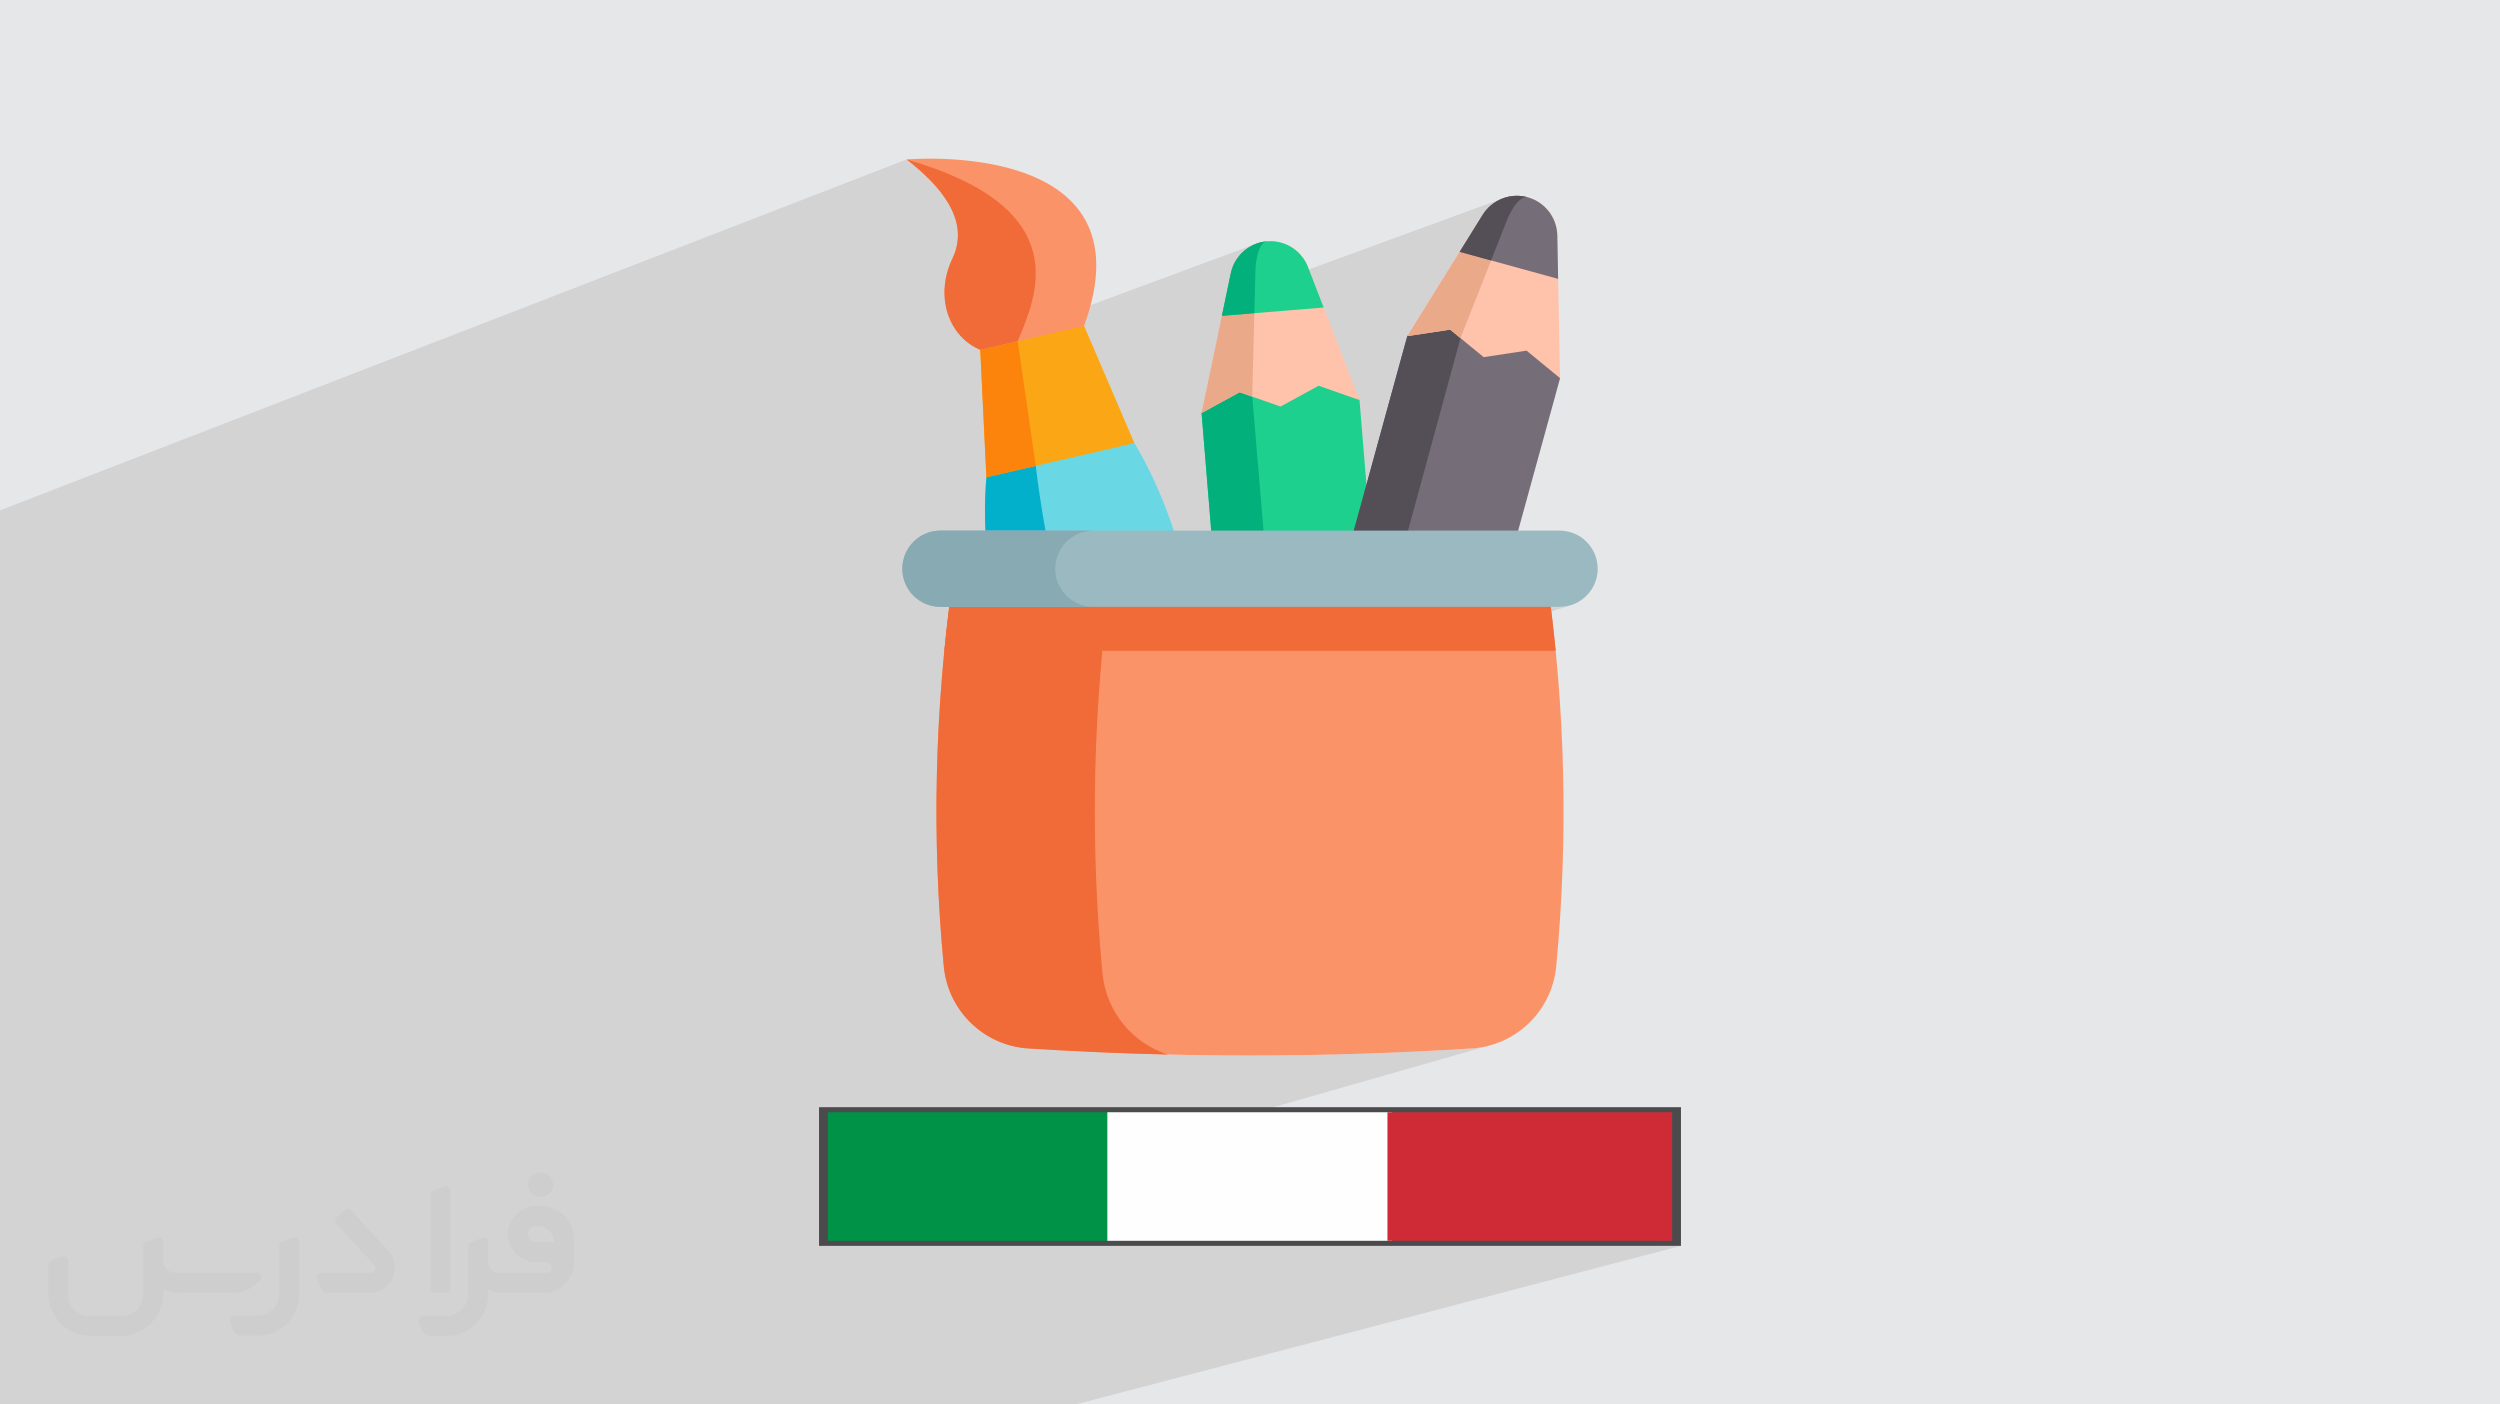
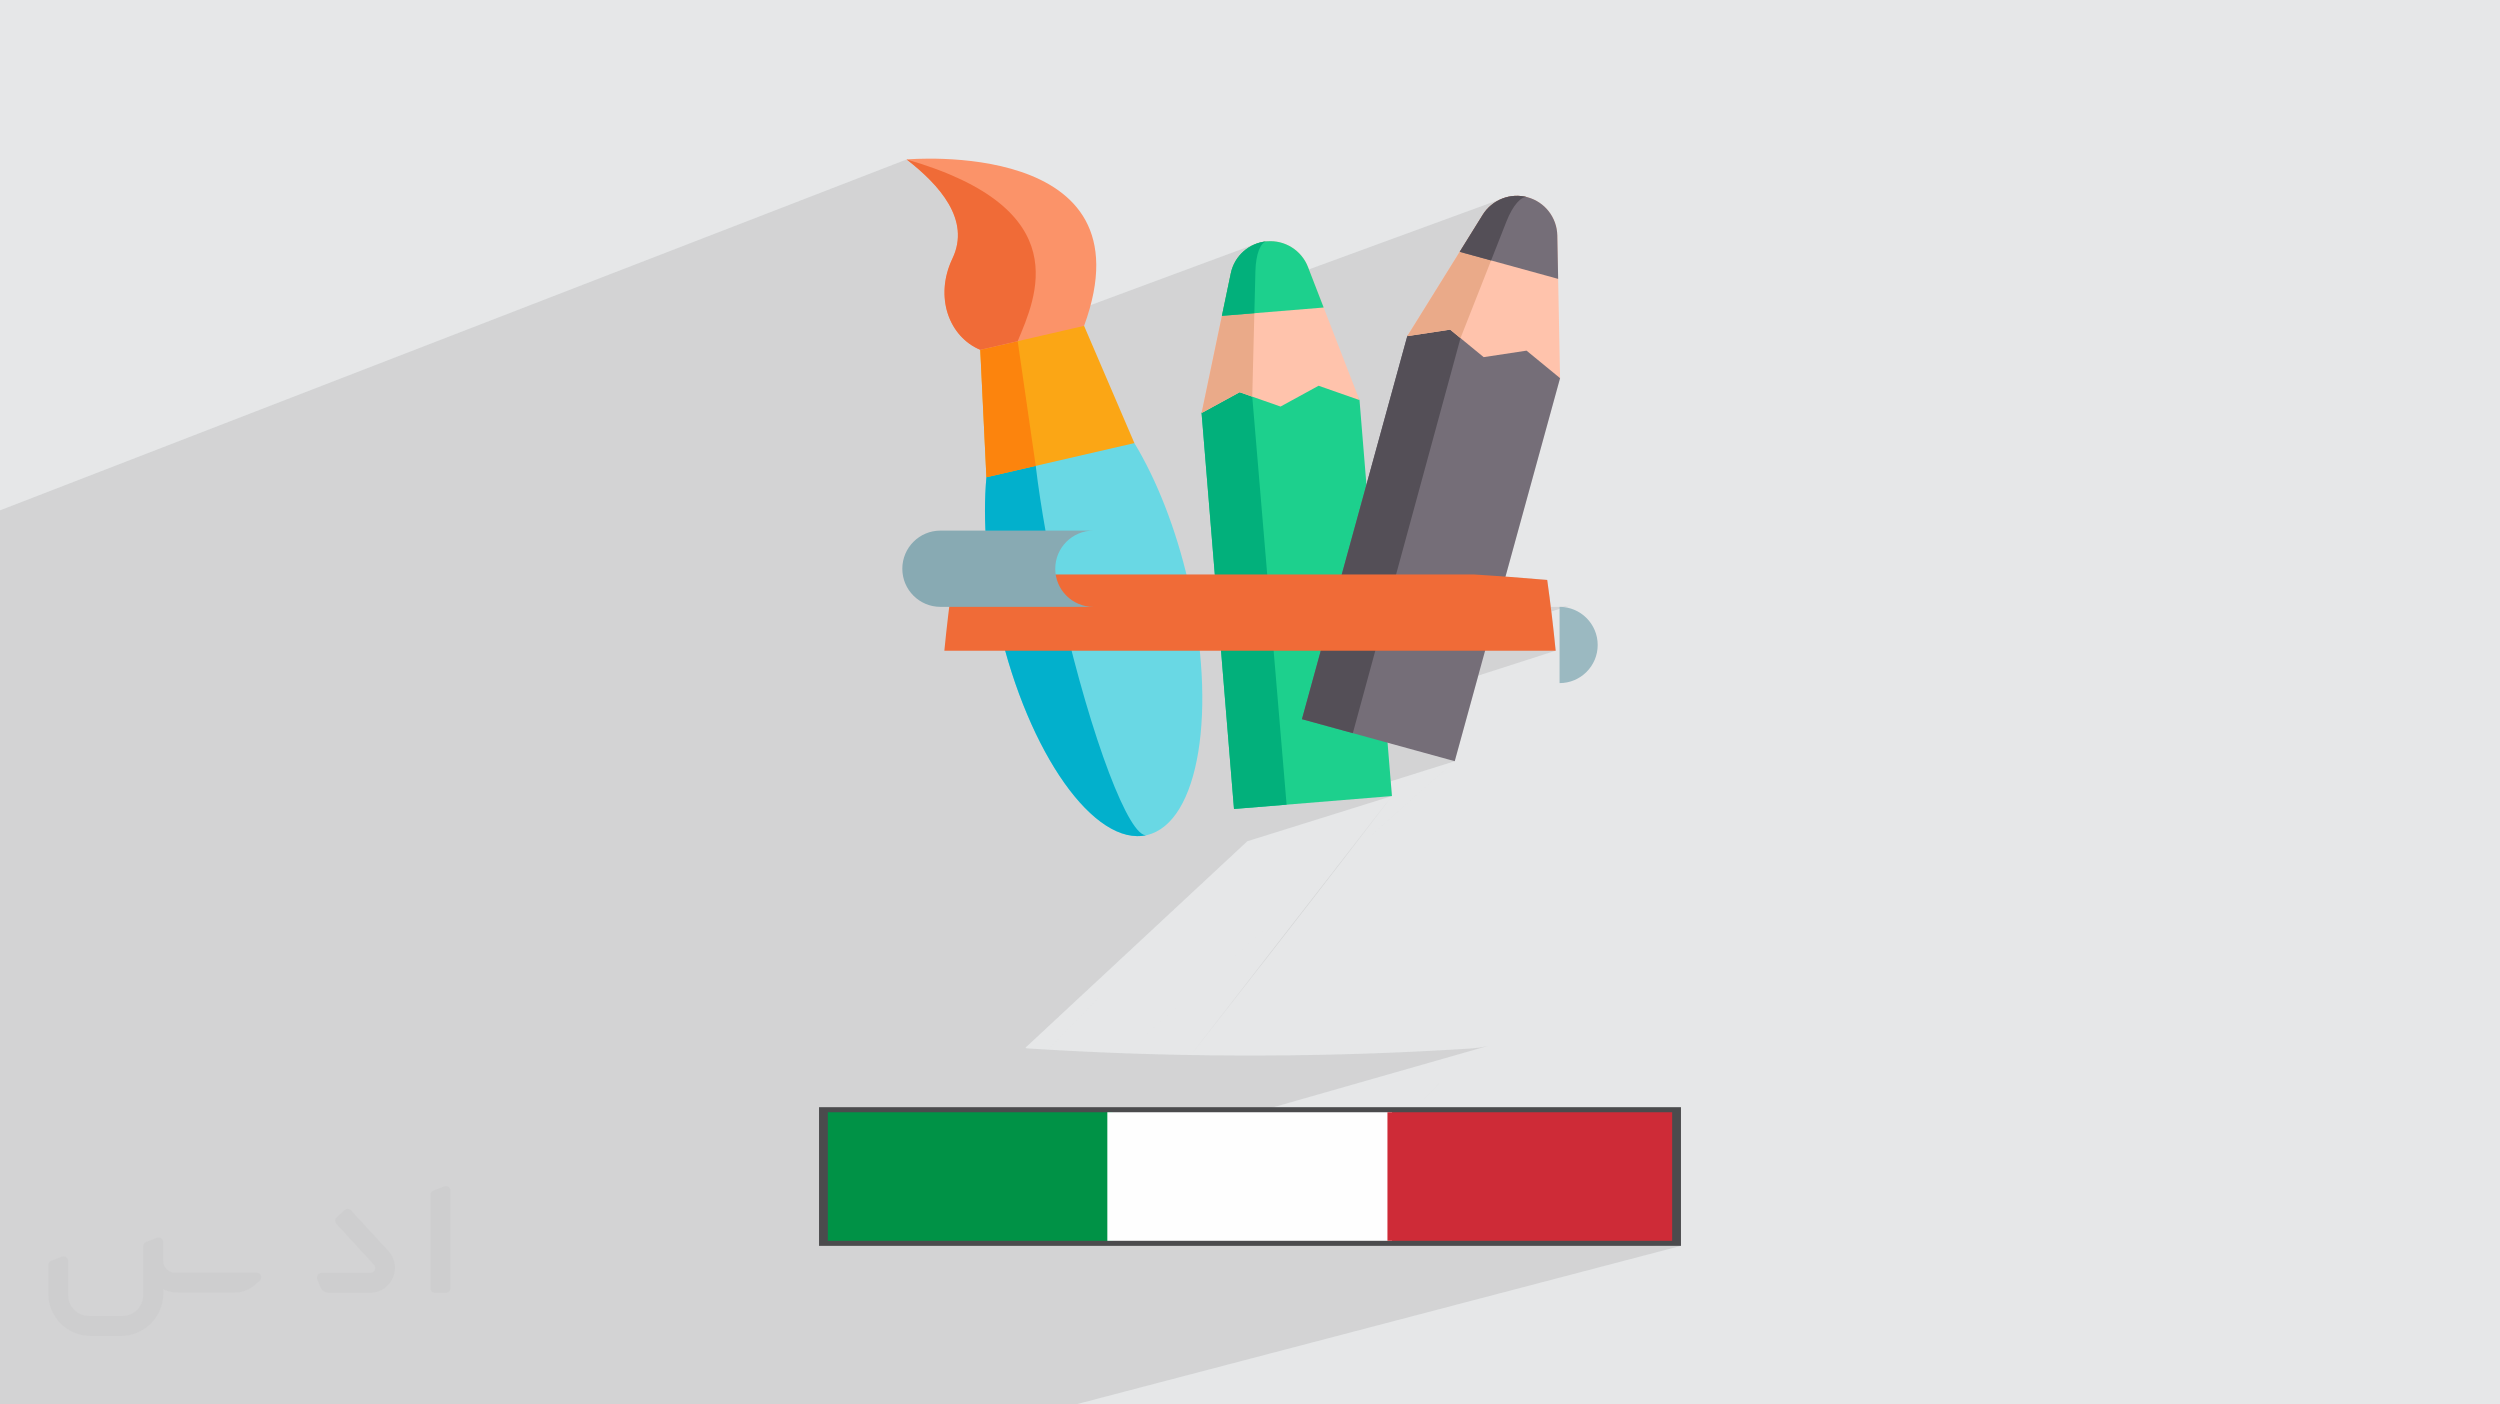
<svg xmlns="http://www.w3.org/2000/svg" xml:space="preserve" width="94.192mm" height="52.917mm" version="1.0" style="shape-rendering:geometricPrecision; text-rendering:geometricPrecision; image-rendering:optimizeQuality; fill-rule:evenodd; clip-rule:evenodd" viewBox="0 0 9404.92 5283.66">
  <defs>
    <style type="text/css">
   
    .fil4 {fill:#009246}
    .fil3 {fill:#4B4B4D}
    .fil6 {fill:#CE2B37}
    .fil5 {fill:#FEFEFE}
    .fil8 {fill:#02B07B;fill-rule:nonzero}
    .fil14 {fill:#02B0CC;fill-rule:nonzero}
    .fil7 {fill:#1DD08D;fill-rule:nonzero}
    .fil12 {fill:#544F57;fill-rule:nonzero}
    .fil13 {fill:#69D8E4;fill-rule:nonzero}
    .fil11 {fill:#756E78;fill-rule:nonzero}
    .fil21 {fill:#88AAB3;fill-rule:nonzero}
    .fil20 {fill:#9BB9C1;fill-rule:nonzero}
    .fil10 {fill:#EAAA89;fill-rule:nonzero}
    .fil19 {fill:#F06B37;fill-rule:nonzero}
    .fil18 {fill:#FB9369;fill-rule:nonzero}
    .fil16 {fill:#FBA615;fill-rule:nonzero}
    .fil17 {fill:#FC840D;fill-rule:nonzero}
    .fil15 {fill:#FFAC33;fill-rule:nonzero}
    .fil9 {fill:#FFC3AC;fill-rule:nonzero}
    .fil2 {fill:#373435;fill-rule:nonzero;fill-opacity:0.031}
    .fil1 {fill:#2B2A29;fill-opacity:0.102}
    .fil0 {fill:#E6E7E8}
   
  </style>
  </defs>
  <g id="Layer_x0020_1">
    <polygon class="fil0" points="-0,0 9404.92,0 9404.92,5283.66 -0,5283.66 " />
    <path class="fil1" d="M4692.24 3164.76l19.91 -6.22 -19.91 6.22 19.91 -6.22 -19.91 6.22 19.92 -6.23 427.7 -133.7 1.37 -0.43 95.14 -29.73 -4.54 -55.48 240.78 -75.62 -309.3 273.92 0.15 0.78 159.58 817.81 -6.46 0.3 -154.89 -816.54 1.77 -1.57 -0.15 -0.78 -1.77 1.57 0.15 0.78 154.89 816.54 -40.57 1.87 -52.14 2.19 -52.14 1.98 -52.14 1.78 -52.14 1.56 -52.14 1.36 -52.13 1.14 -52.14 0.94 -52.14 0.73 -52.14 0.52 -52.14 0.32 -52.14 0.1 -52.13 -0.1 -52.14 -0.32 -52.14 -0.52 -52.14 -0.73 -4.21 -0.08 -5.72 -0.1 315.04 -407.97c-106.75,136.89 -213.14,272.58 -319.41,407.89l756.76 -974.26c-26.85,35.19 -53.66,70.22 -80.43,105.12l-1.49 1.94c-35.14,45.81 -70.2,91.39 -105.21,136.77l-3.04 3.94c-82.68,107.18 -165.05,213.24 -247.2,318.59l-315.04 407.97 -4.36 -0.08 -37.84 -0.68 -52.13 -1.14 -52.14 -1.36 -52.14 -1.56 -49.53 -1.69 806.64 -716.73 -806.64 716.73 -2.62 -0.09 -1.32 -0.05 813.67 -720.6 3.68 -3.27 112.29 -99.44 1.77 -1.57 309.3 -273.92 -309.15 274.69 -1.77 1.57 -115.48 102.6 -3.74 3.32 3.74 -3.32 115.48 -102.6 -0.15 -0.78 -112.29 99.44 -3.68 3.27 -813.67 720.6 -50.82 -1.93 -0.35 -0.01 -29.14 -226.25 -7.62 -59.17 -26.96 25.09 12.17 57.08 22.41 -23.01 560.57 -575.64 -560.57 575.64 29.14 226.25 -8.28 -0.35 -43.26 -202.89 -186.52 191.53 24.11 1.4 5.74 0.33 3.81 0.21 48.33 2.6 51.95 2.6 0.27 0.01 52.05 2.4 43.51 1.83 -43.26 -202.89 22.41 -23.01 -7.62 -59.17 548.28 -510.25zm-646.34 2118.9l-94.87 0 -4.74 0 -477.53 0 -3.5 0 -9.98 0 -424.13 0 -16.62 0 -60.44 0 -205.16 0 -9.01 0 -97.28 0 -227.23 0 -126.59 0 -270.19 0 -18.87 0 -35.69 0 -623.93 0 -15.56 0 -44.77 0 -292.56 0 -107.89 0 -24.55 0 -461.25 0 -17.65 0 -375.91 0 0 -24.49 0 -145.77 0 -13.53 0 -0.02 0 -12.94 0 -352.54 0 -0.01 0 -102.81 0 -49.28 0 -30.7 0 -40.56 0 -4.45 0 -0.32 0 -0.01 0 -120.23 0 -56.4 0 -43.08 0 -87.14 0 -6.33 0 -0.01 0 -99.29 0 -95.51c0,-554.21 0,-1108.43 0,-1662.64l0 -268.53 0 -147.11 3410.68 -1320.12 0.01 0 11.49 9.06 0.01 0 11.43 9.27 0.01 0 11.35 9.47 0.01 0 11.22 9.66 11.07 9.86 10.88 10.05 10.65 10.23 0.01 0 10.38 10.41 0.01 0 10.09 10.59 0.01 0 9.77 10.77 0.01 0 9.42 10.93 9.02 11.11 0.01 0 8.59 11.27 8.13 11.42 0.01 0 7.63 11.59 7.1 11.73 0.01 0 6.54 11.88 5.94 12.02 0.01 0 5.3 12.17 0.01 0 4.64 12.3 3.94 12.43 0.01 0 3.21 12.56 0.01 0 2.45 12.68 0.01 0 1.64 12.8 0.01 0 0.81 12.92 0.01 0 -0.01 0 -0.04 13.03 -0.01 0 -0.94 13.14 -0.01 0 -1.88 13.24 -0.01 0 -2.86 13.34 -0.01 0 -3.84 13.44 -0.01 0 -4.88 13.53 -0.01 0 -5.96 13.62 -0.01 0 -6.13 13.66 -0.01 0 -5.39 13.67 -0.01 0 -4.68 13.66 -3.97 13.62 -0.01 0 -3.28 13.56 -2.6 13.49 -0.01 0 -1.93 13.4 -1.27 13.29 -0.01 0 -0.62 13.15 0 13.01 0.62 12.83 1.23 12.65 1.83 12.44 0.94 4.77 316.68 -119.06 151.93 145.61 703.7 -260.81 0.08 -0.03 0.02 0 0.01 -0.01 11.62 -3.41 12.1 -2.53 12.41 -1.54 -0.09 0.03 0.22 -0.04 0.01 0 78.44 134.67 806.4 -295.33 -0.24 0.11 0.26 -0.1 11.25 -3.89 11.6 -3.04 11.84 -2.11 12.01 -1.17 12.14 -0.21 12.21 0.78 12.22 1.79 12.19 2.81 -0.06 0.02 0.19 0.01 0 0.01 51.94 289.75 62.8 17.27 -56.12 20.02 63.34 353.38 -205.36 746.68 2 0.15 17.21 1.28 17.22 1.3 17.21 1.33 17.21 1.35 17.22 1.38 17.21 1.39 17.21 1.42 17.22 1.44 17.21 1.47 2.33 16.63 2.28 16.63 2.24 16.64 2.2 16.63 2.14 16.63 2.11 16.63 0.17 1.42 33.06 0 0 0.01 14.67 -0.74 14.24 -2.18 13.75 -3.53 -73.56 23.93 1.74 14.37 1.96 16.63 1.93 16.64 1.87 16.63 1.84 16.63 1.79 16.63 1.74 16.64 1.7 16.63 1.66 16.63 -291.16 93.62 -88.57 322.02 -309.15 274.69 159.58 817.81 5.11 -0.23 52.13 -2.61 52.14 -2.81 52.14 -3.03 52.14 -3.23 30.99 -3.39 30.09 -6.1 -71.28 20.38 -168.55 179.93 9.61 49.22 -7.78 0 -8.07 -42.56 -39.87 42.56 -75.02 0 -17.27 0 -494.52 0 602.11 -172.14 24.57 129.58 -39.87 42.56 47.94 0 -8.07 -42.56 6.24 -6.66 9.61 49.22 923.04 0 0 483.63 -72.45 19.03 105.6 0 -816.38 213.89 74.72 382.9 -74.72 -382.9 -11.1 2.92 72.07 379.98 -72.07 -379.98 -1063.21 278.56 21.63 101.43 -21.63 -101.43 -74.43 19.49 -15.86 16.93 8.37 65 -8.37 -65 -60.9 65 60.9 -65 -1.59 -12.36 -295.27 77.36zm312.72 -81.94l-17.44 4.57 1.59 12.36 15.86 -16.93zm353.54 -2043.2l-0.01 0.01 0.01 -0.01zm-769.51 790.18l186.52 -191.53 -12.17 -57.08 -258.45 240.52 0.18 2.54 9.5 1.04 0.02 0.01 49.26 3.05 2.87 0.17 22.29 1.3zm1197.21 -923.88l14.44 76.1 -14.44 -76.1zm14.44 76.1l0.15 0.79 7.08 37.33 -7.08 -37.33 -0.15 -0.79zm-13.07 -76.53l14.56 74.62 -14.56 -74.62zm14.56 74.62l0.15 0.77 7.36 37.7 -7.36 -37.7 -0.15 -0.77zm177.8 911.21l24.35 124.77 -24.35 -124.77 -6.46 1.85 24.57 129.58 6.24 -6.66 168.55 -179.93 -192.91 55.16zm-1465.36 -66.04l-0.03 0.01 0.01 0 0.02 -0.01z" />
    <g id="_2375278654640">
-       <path class="fil2" d="M1125.4 4672.59l0 197.03c0,20.41 -3.74,40.82 -11.66,59.56 -7.92,18.74 -19.16,36.25 -33.74,50.4 -14.58,14.58 -31.65,25.82 -50.4,33.74 -18.74,7.92 -39.15,11.66 -59.56,11.66l-60.82 0c-7.08,0 -14.16,-2.08 -19.99,-6.25 -5.83,-4.16 -10.41,-9.58 -12.92,-16.25l-11.24 -29.16c-0.83,-2.5 -1.25,-5.41 -1.25,-8.33 0,-2.92 1.25,-5.42 2.92,-7.92 1.67,-2.5 3.74,-4.16 6.25,-5.41 2.5,-1.25 5.41,-2.09 7.91,-1.67l86.23 0c22.08,0 42.91,-8.75 58.73,-24.57 15.41,-15.42 24.15,-36.65 24.15,-58.73l0 -179.12c0,-3.33 1.26,-6.66 3.33,-9.58 2.09,-2.92 5,-5 7.92,-6.25l40.82 -15.83c2.5,-0.84 5.41,-1.25 8.33,-0.84 2.92,0.42 5.42,1.26 7.5,2.92 2.09,1.67 4.17,3.75 5.42,6.25 1.25,2.92 2.08,5.83 2.08,8.33z" />
-       <path class="fil2" d="M2033.88 4536.8l-15 0c-59.57,0 -109.13,48.73 -108.31,107.88 0.42,27.5 12.08,54.16 31.66,73.32 19.57,19.57 46.23,30.4 74.14,30.4l39.57 0c5.42,0 10.41,2.08 14.17,5.83 3.74,3.74 5.83,8.75 5.83,14.16 0,5.42 -2.09,10.41 -5.83,14.17 -3.75,3.74 -8.75,5.83 -14.17,5.83l-179.11 0c-10.83,0 -20.83,-4.58 -28.33,-12.08 -7.5,-7.5 -11.66,-17.91 -12.08,-28.33l0 -74.98c0,-2.92 -0.83,-5.41 -2.08,-7.92 -1.25,-2.5 -3.33,-4.57 -5.42,-6.24 -2.08,-1.67 -4.99,-2.51 -7.5,-2.92 -2.92,-0.42 -5.41,0 -8.33,0.83l-41.24 15.83c-2.92,1.25 -5.83,3.33 -7.92,6.25 -2.08,2.92 -2.92,6.25 -2.92,9.58l0 179.12c0,22.08 -8.75,43.32 -24.15,58.73 -15.42,15.42 -36.65,24.57 -58.73,24.57l-86.64 0.01c-2.92,0 -5.42,0.83 -7.92,2.08 -2.5,1.25 -4.58,3.33 -6.25,5.42 -1.66,2.5 -2.5,4.99 -2.92,7.5 -0.41,2.92 0,5.41 1.26,8.33l11.24 29.16c2.5,6.67 7.08,12.5 12.91,16.66 5.83,4.16 12.91,6.25 20,5.83l60.81 0c41.24,0 80.81,-16.25 109.97,-45.82 29.16,-29.16 45.81,-68.74 45.81,-109.97l0 -18.32c15.84,7.91 33.33,12.08 50.82,12.08l157.03 0c30.41,0 59.99,-12.08 81.65,-33.74 21.66,-21.67 33.74,-50.82 33.74,-81.65l0 -85.81c0,-33.32 -13.33,-65.39 -36.65,-89.14 -23.74,-23.74 -55.82,-36.65 -89.14,-36.65zm50.39 136.2l-66.64 0c-7.92,0 -15.42,-2.5 -21.25,-7.91 -5.83,-5.42 -9.59,-12.5 -10.41,-20.42 0,-4.16 0.42,-8.75 2.08,-12.91 1.67,-4.16 3.75,-7.91 6.67,-10.82 5.83,-5.42 13.75,-8.76 21.66,-8.76l7.09 0c16.25,0 31.65,6.25 42.9,17.91 11.66,11.25 17.91,26.66 17.91,42.91z" />
      <path class="fil2" d="M1694.39 4478.9l0 367.39c0,2.08 -0.42,4.57 -1.25,6.66 -0.84,2.09 -2.09,4.16 -3.75,5.83 -1.67,1.67 -3.33,2.92 -5.41,3.74 -2.09,0.84 -4.16,1.26 -6.67,1.26l-40.82 0c-2.08,0 -4.58,-0.42 -6.66,-1.26 -2.09,-0.83 -4.16,-2.08 -5.42,-3.74 -1.66,-1.67 -2.92,-3.74 -3.74,-5.83 -0.83,-2.09 -1.25,-4.58 -1.25,-6.66l0 -351.57c0,-3.32 0.83,-6.66 2.92,-9.58 2.08,-2.92 4.58,-5 7.91,-6.25l40.83 -15.83c2.5,-0.84 5.41,-1.25 8.33,-1.25 2.92,0.41 5.41,1.25 7.5,2.92 2.5,1.66 4.16,3.74 5.41,6.24 1.25,2.09 2.09,5 2.09,7.92z" />
      <path class="fil2" d="M1391.56 4863.79l-153.7 0c-7.08,0 -14.17,-2.09 -20,-6.25 -5.83,-4.16 -10.41,-9.99 -13.33,-16.66l-11.24 -28.74c-0.83,-2.51 -1.25,-5.42 -0.83,-8.34 0.41,-2.92 1.25,-5.41 2.92,-7.91 1.66,-2.51 3.74,-4.16 6.24,-5.42 2.51,-1.25 5.42,-2.08 7.92,-2.08l184.11 0c3.33,0 6.66,-1.25 9.58,-2.92 2.93,-2.09 5,-4.58 6.67,-7.92 1.25,-3.33 1.67,-6.66 1.25,-9.99 -0.42,-3.33 -2.08,-6.67 -4.16,-9.17l-141.63 -154.12c-2.92,-3.33 -4.58,-7.92 -4.58,-12.5 0,-4.58 2.09,-8.75 5.83,-12.08l29.58 -27.49c3.33,-2.92 7.92,-4.58 12.5,-4.58 4.58,0.42 8.75,2.09 12.08,5.83l140.37 152.87c55.41,59.57 12.5,157.46 -69.56,157.46z" />
      <path class="fil2" d="M977.53 4817.97l-20 17.07c-20.83,17.91 -47.49,27.91 -74.98,27.91l-211.19 0c-19.57,0 -39.15,-4.16 -57.06,-12.49l0 16.25c0,20.82 -4.16,41.65 -12.08,60.81 -7.91,19.16 -19.57,36.65 -34.57,51.65 -14.58,14.58 -32.07,26.24 -51.65,34.58 -19.16,7.91 -39.99,12.07 -60.82,12.07l-114.55 0.01c-20.83,0 -41.66,-4.17 -60.82,-12.08 -19.16,-7.92 -36.65,-19.58 -51.65,-34.58 -14.58,-14.58 -26.24,-32.07 -34.57,-51.65 -7.92,-19.16 -12.08,-39.98 -12.08,-60.81l0 -107.89c0,-3.33 1.25,-6.66 2.92,-9.58 2.09,-2.92 4.58,-5 7.92,-6.25l40.82 -15.83c2.5,-0.84 5.41,-1.26 8.33,-0.84 2.92,0.42 5.42,1.25 7.5,2.92 2.09,1.67 4.16,3.75 5.42,6.25 1.25,2.5 2.08,5 2.08,7.92l0 128.71c0,20.83 8.34,40.82 22.92,55.41 14.58,14.58 34.57,22.91 55.4,22.91l125.79 0c20.83,0 40.41,-8.34 54.99,-22.92 14.58,-14.58 22.92,-34.57 22.92,-55.4l0 -184.11c0,-3.33 1.25,-6.67 2.92,-9.59 2.08,-2.92 4.57,-4.99 7.91,-6.24l40.82 -15.84c2.51,-0.83 5.42,-1.25 8.34,-0.83 2.92,0.42 5.41,1.25 7.91,2.92 2.51,1.67 4.17,3.74 5.42,6.25 1.25,2.5 2.08,5.41 2.08,7.91l0 70.4c0,11.66 4.58,23.32 12.92,31.65 8.33,8.34 19.57,13.33 31.65,13.33l307.4 0c3.33,0 7.09,0.84 9.59,2.92 2.92,2.09 5,5 6.25,7.92 1.25,3.33 1.25,6.66 0.41,10.41 0,3.74 -2.08,6.66 -4.57,8.75z" />
-       <path class="fil2" d="M2033.88 4503.89c25.82,0 47.07,-21.25 47.07,-47.07 0,-25.83 -21.25,-47.07 -47.07,-47.07 -25.83,0 -47.08,21.24 -47.08,47.07 0,25.82 21.25,47.07 47.08,47.07z" />
    </g>
    <g id="_2375278681808">
      <polygon class="fil3" points="3081.18,4686.87 4154.55,4686.87 4174.56,4686.87 5230.34,4686.87 5247.96,4686.87 6323.74,4686.87 6323.74,4165.2 5247.96,4165.2 5230.34,4165.2 4174.56,4165.2 4154.55,4165.2 3081.18,4165.2 " />
      <rect class="fil4" x="3114.32" y="4184.22" width="1071.04" height="483.62" />
      <rect class="fil5" x="4165.76" y="4184.22" width="1071.04" height="483.62" />
      <rect class="fil6" x="5219.53" y="4184.22" width="1071.04" height="483.62" />
      <g>
        <path class="fil7" d="M5236.36 2994.67l-121.95 -1489.54 -347.94 -597.33 -246.17 645.96 121.96 1489.54 594.1 -48.64zm0 0l0 0 0 0z" />
      </g>
      <g>
        <path class="fil8" d="M4840.14 3027.11l-129.2 -1534.98 -107.35 -137.78 -83.28 199.41 121.96 1489.54 197.88 -16.2zm0 0l0 0 0 0z" />
      </g>
      <path class="fil9" d="M5114.41 1505.13l-153.94 -53.97 -143.11 78.29 -153.95 -53.97 -143.11 78.28 76.45 -365.57 33.49 -160.17c13.75,-65.79 69.22,-114.75 136.22,-120.24 67.05,-5.5 129.69,33.81 154,96.47l59.1 152.59 134.85 348.27z" />
      <path class="fil10" d="M4766.46 907.8c-24.29,1.99 -42.07,47.87 -43.68,112.66l-11.84 471.69 -47.52 -16.66 -143.11 78.29 109.9 -525.73c13.78,-65.79 69.21,-114.76 136.25,-120.24z" />
      <path class="fil7" d="M4979.56 1156.86l-382.8 31.34 33.49 -160.17c13.75,-65.79 69.22,-114.76 136.22,-120.25 67.05,-5.49 129.69,33.81 154,96.48l59.09 152.59z" />
      <path class="fil8" d="M4722.78 1020.45c1.62,-64.67 19.33,-110.49 43.55,-112.64 -66.96,5.54 -122.35,54.48 -136.08,120.23l-33.49 160.17 122.07 -10 3.95 -157.75z" />
      <g>
        <path class="fil11" d="M5472.59 2863.57l396.32 -1441.01 -121.98 -680.43 -452.77 522.35 -396.32 1441.02 574.75 158.07zm0 0l0 0 0 0z" />
      </g>
      <g>
        <path class="fil12" d="M5089.28 2758.16l405.1 -1486.19 -53.59 -166.23 -146.62 158.74 -396.32 1441.02 191.43 52.66zm0 0l0 0 0 0z" />
      </g>
      <path class="fil9" d="M5868.9 1422.57l-126.09 -103.49 -161.29 24.46 -126.09 -103.49 -161.28 24.46 197.19 -317.18 86.39 -138.96c35.48,-57.09 104.36,-84.06 169.18,-66.23 64.87,17.84 110.23,76.23 111.57,143.44l3.18 163.59 7.23 373.39z" />
      <path class="fil10" d="M5746.94 742.13c-23.49,-6.47 -55.93,30.53 -79.67,90.85l-172.9 439.01 -38.93 -31.95 -161.28 24.46 283.54 -456.15c35.52,-57.08 104.36,-84.07 169.23,-66.23l0 0.01z" />
      <path class="fil11" d="M5861.69 1049.16l-370.33 -101.85 86.39 -138.96c35.48,-57.09 104.36,-84.06 169.18,-66.23 64.87,17.84 110.23,76.23 111.57,143.44l3.19 163.59z" />
      <path class="fil12" d="M5667.27 832.98c23.7,-60.21 56.06,-97.17 79.54,-90.88 -64.79,-17.76 -133.62,9.21 -169.06,66.26l-86.39 138.97 118.08 32.48 57.83 -146.83z" />
      <path class="fil13" d="M4267.54 1666.93c83.01,137.31 155.67,318.88 202.97,523.9 110.66,479.65 40.86,905.3 -155.93,950.7 -196.78,45.4 -446.01,-306.64 -556.68,-786.29 -47.31,-205.02 -61.54,-400.05 -47.07,-559.86l205.27 -313.18 351.44 184.73z" />
      <path class="fil14" d="M3896.38 1752.55l28.84 -265.59 -9.02 -4.75 -205.29 313.13c-14.48,159.81 -0.31,354.88 47,559.94 110.65,479.61 359.97,831.61 556.72,786.22 -65.62,15.14 -208.53,-361.4 -319.19,-841.03 -47.31,-205.06 -80.97,-395.63 -99.06,-547.92l0 0z" />
      <polygon class="fil15" points="3933.81,1491.45 3926.01,1479.94 3925.22,1486.96 " />
      <g>
        <path class="fil16" d="M3710.84 1795.36l-23.12 -479.39 186.73 -285.45 203.82 195.34 189.25 441.06 -556.69 128.44zm0 0l0 0 0 0z" />
      </g>
      <polygon class="fil17" points="3896.38,1752.55 3828.57,1283.48 3687.73,1315.97 3710.84,1795.36 " />
      <path class="fil18" d="M4078.29 1225.85c259.64,-709.67 -667.6,-626.02 -667.6,-626.02 122.87,95.49 241.87,226.83 172.4,372.55 -69.43,145.66 -11.67,295.28 104.62,343.6l390.58 -90.12z" />
      <path class="fil19" d="M3828.59 1283.46c67.26,-163.1 227.66,-497.44 -417.92,-683.63 122.88,95.49 241.87,226.83 172.4,372.55 -69.42,145.66 -11.66,295.28 104.62,343.6l140.9 -32.52z" />
-       <path class="fil18" d="M5536.69 3944.19c-556.16,35.55 -1112.31,35.55 -1668.46,0 -167.47,-10.7 -301.94,-141.85 -317.74,-308.9 -45.83,-484.52 -34.53,-969.04 33.93,-1453.55 745.36,-63.85 1490.73,-63.85 2236.09,0 68.45,484.52 79.76,969.03 33.93,1453.55 -15.81,167.06 -150.28,298.2 -317.75,308.9l0 0z" />
-       <path class="fil19" d="M4393.65 3967.21c-175.06,-4.13 -350.27,-11.85 -525.4,-23.02 -167.42,-10.74 -301.9,-141.86 -317.75,-308.93 -45.81,-484.48 -34.52,-969.02 33.97,-1453.5 199.46,-17.09 398.85,-29.63 598.29,-37.48 -71.37,505.49 -83.15,1011.05 -35.34,1516.54 13.71,144.89 112.85,263.81 246.23,306.39z" />
      <path class="fil19" d="M5852.32 2447.93c-8.71,-88.73 -19.28,-177.47 -31.81,-266.2 -91.82,-7.87 -183.65,-14.75 -275.48,-20.67l-1685.14 0c-91.82,5.92 -183.65,12.8 -275.48,20.67 -12.53,88.73 -23.11,177.46 -31.8,266.2l2299.72 0z" />
-       <path class="fil20" d="M5867.02 2282.97l-2329.12 0c-79.22,0 -143.43,-64.21 -143.43,-143.43 0,-79.22 64.21,-143.43 143.43,-143.43l2329.12 0c79.22,0 143.44,64.21 143.44,143.43 0,79.22 -64.22,143.44 -143.44,143.44l0 -0.01z" />
+       <path class="fil20" d="M5867.02 2282.97l-2329.12 0l2329.12 0c79.22,0 143.44,64.21 143.44,143.43 0,79.22 -64.22,143.44 -143.44,143.44l0 -0.01z" />
      <path class="fil21" d="M4113.25 2282.98l-575.35 0c-79.23,0 -143.44,-64.21 -143.44,-143.44 0,-39.61 16.06,-75.44 42.03,-101.42 25.91,-25.97 61.8,-42.03 101.42,-42.03l575.35 0c-39.61,0 -75.44,16.06 -101.42,42.03 -25.97,25.98 -42.03,61.8 -42.03,101.42 0,79.23 64.21,143.44 143.44,143.44l0 0z" />
    </g>
  </g>
</svg>